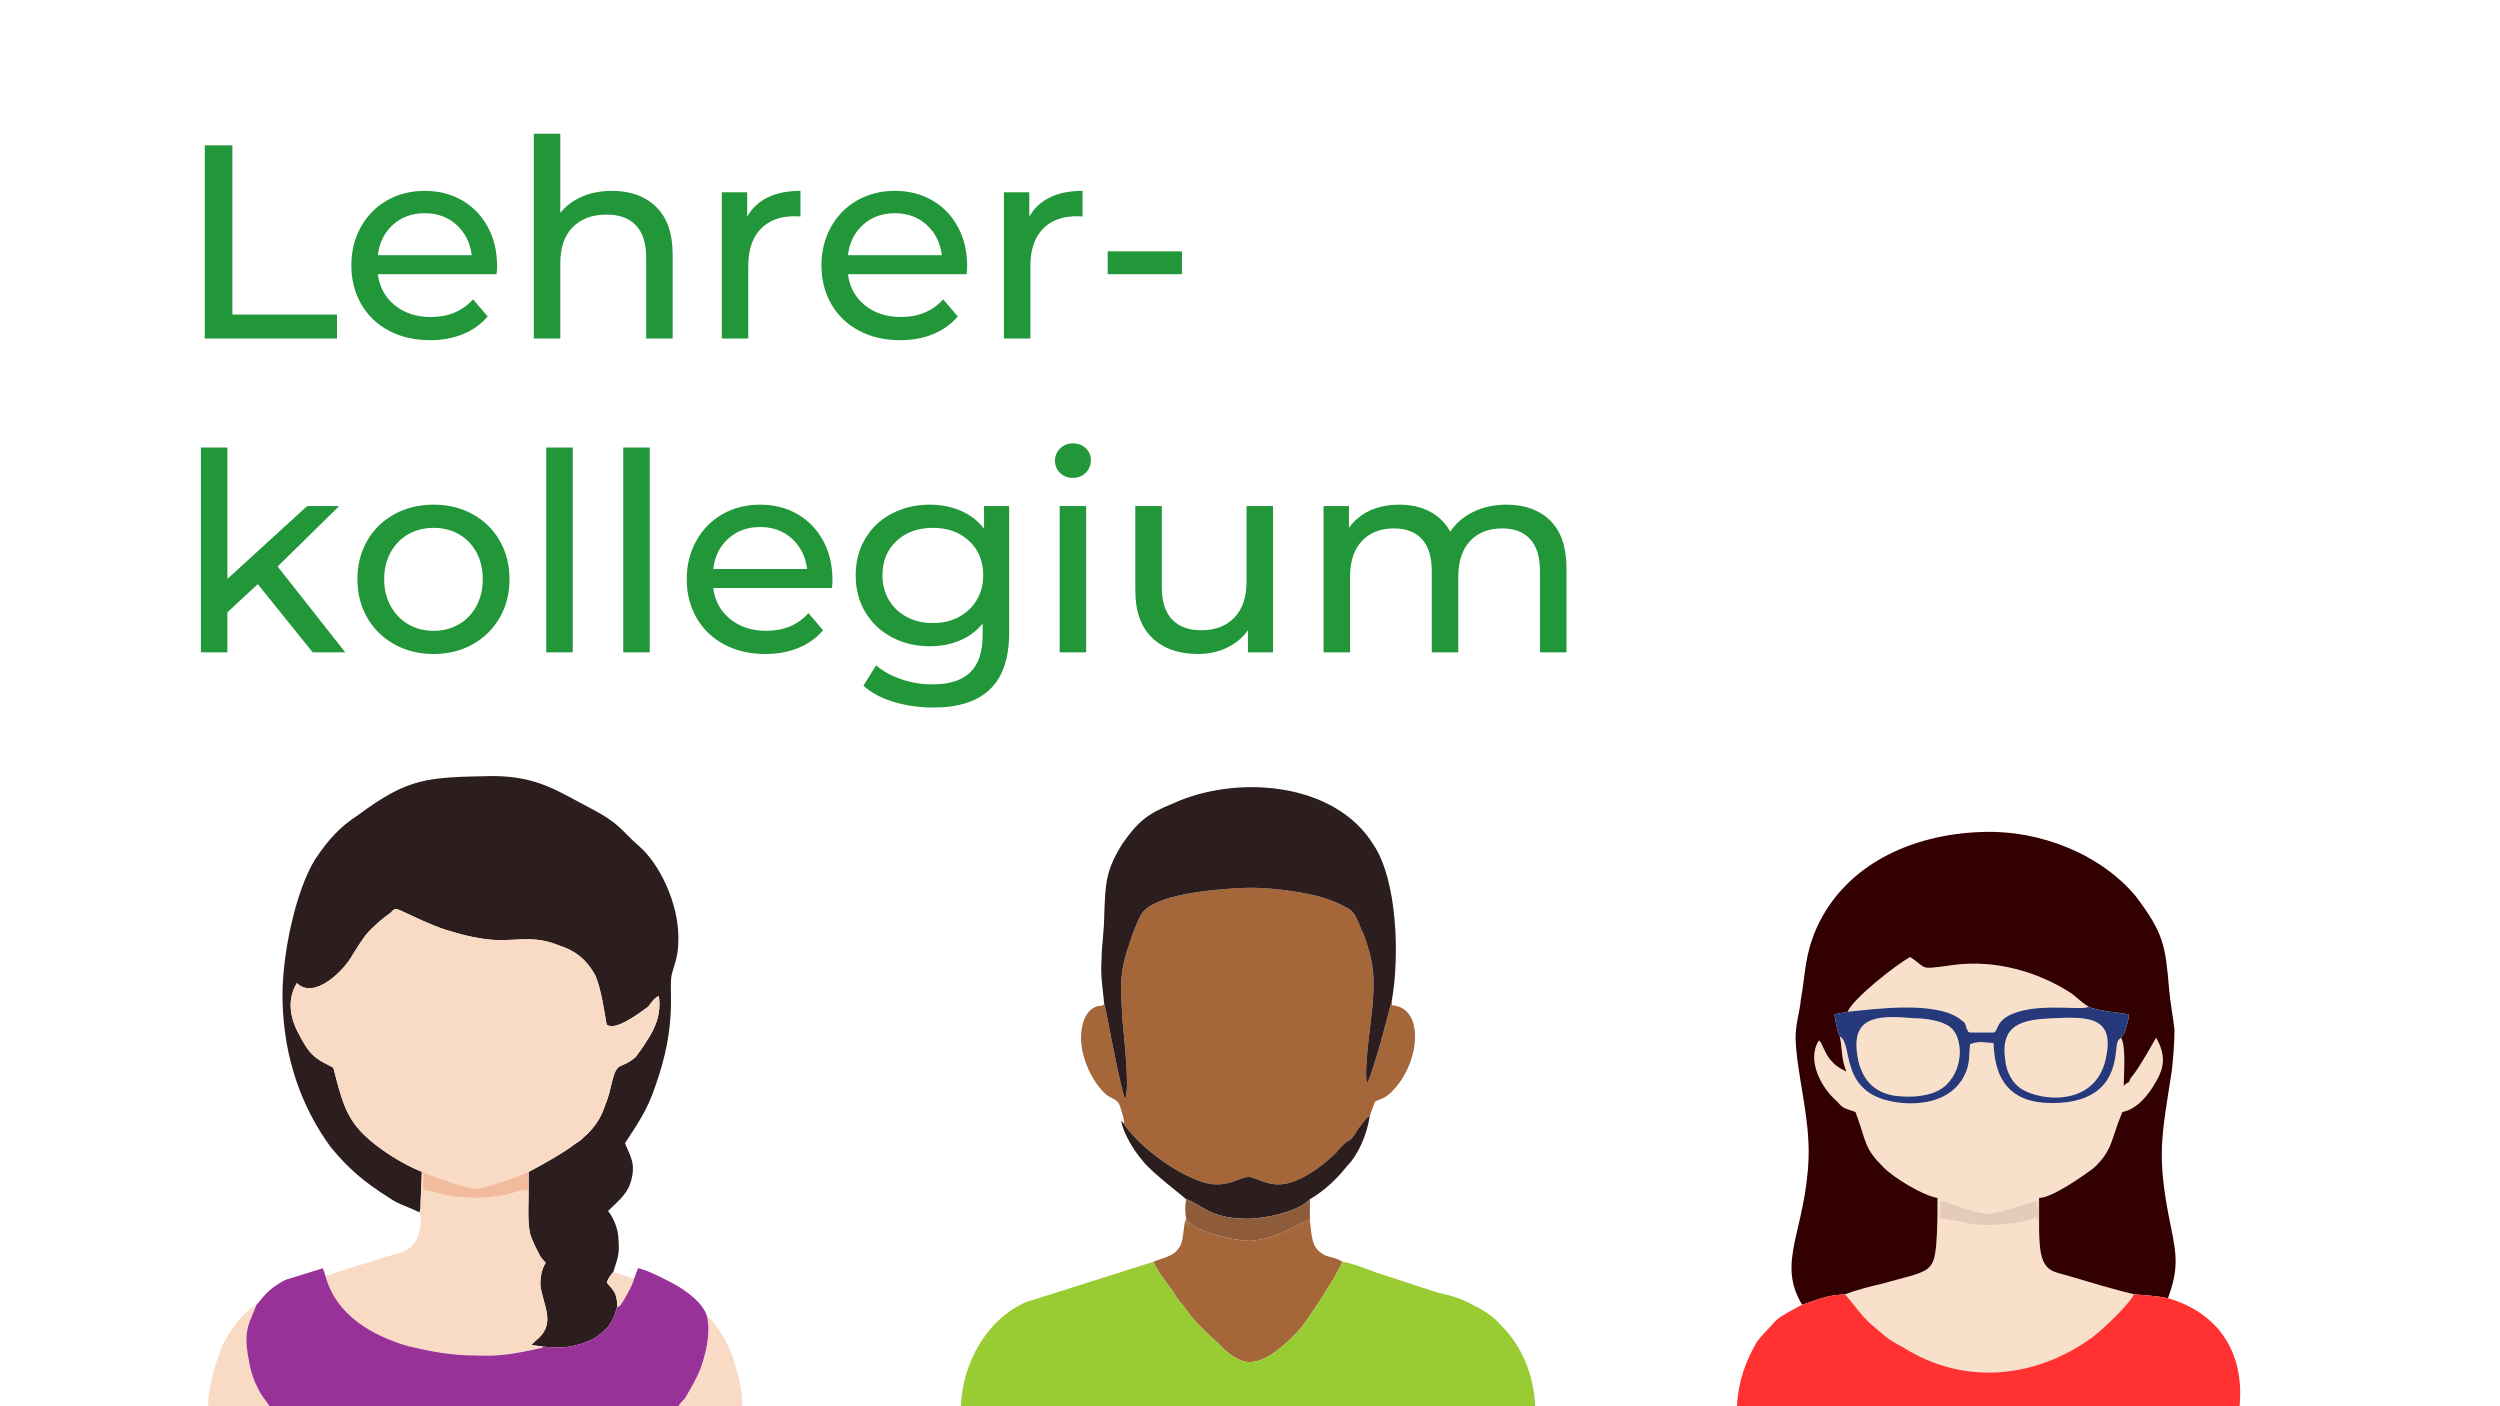
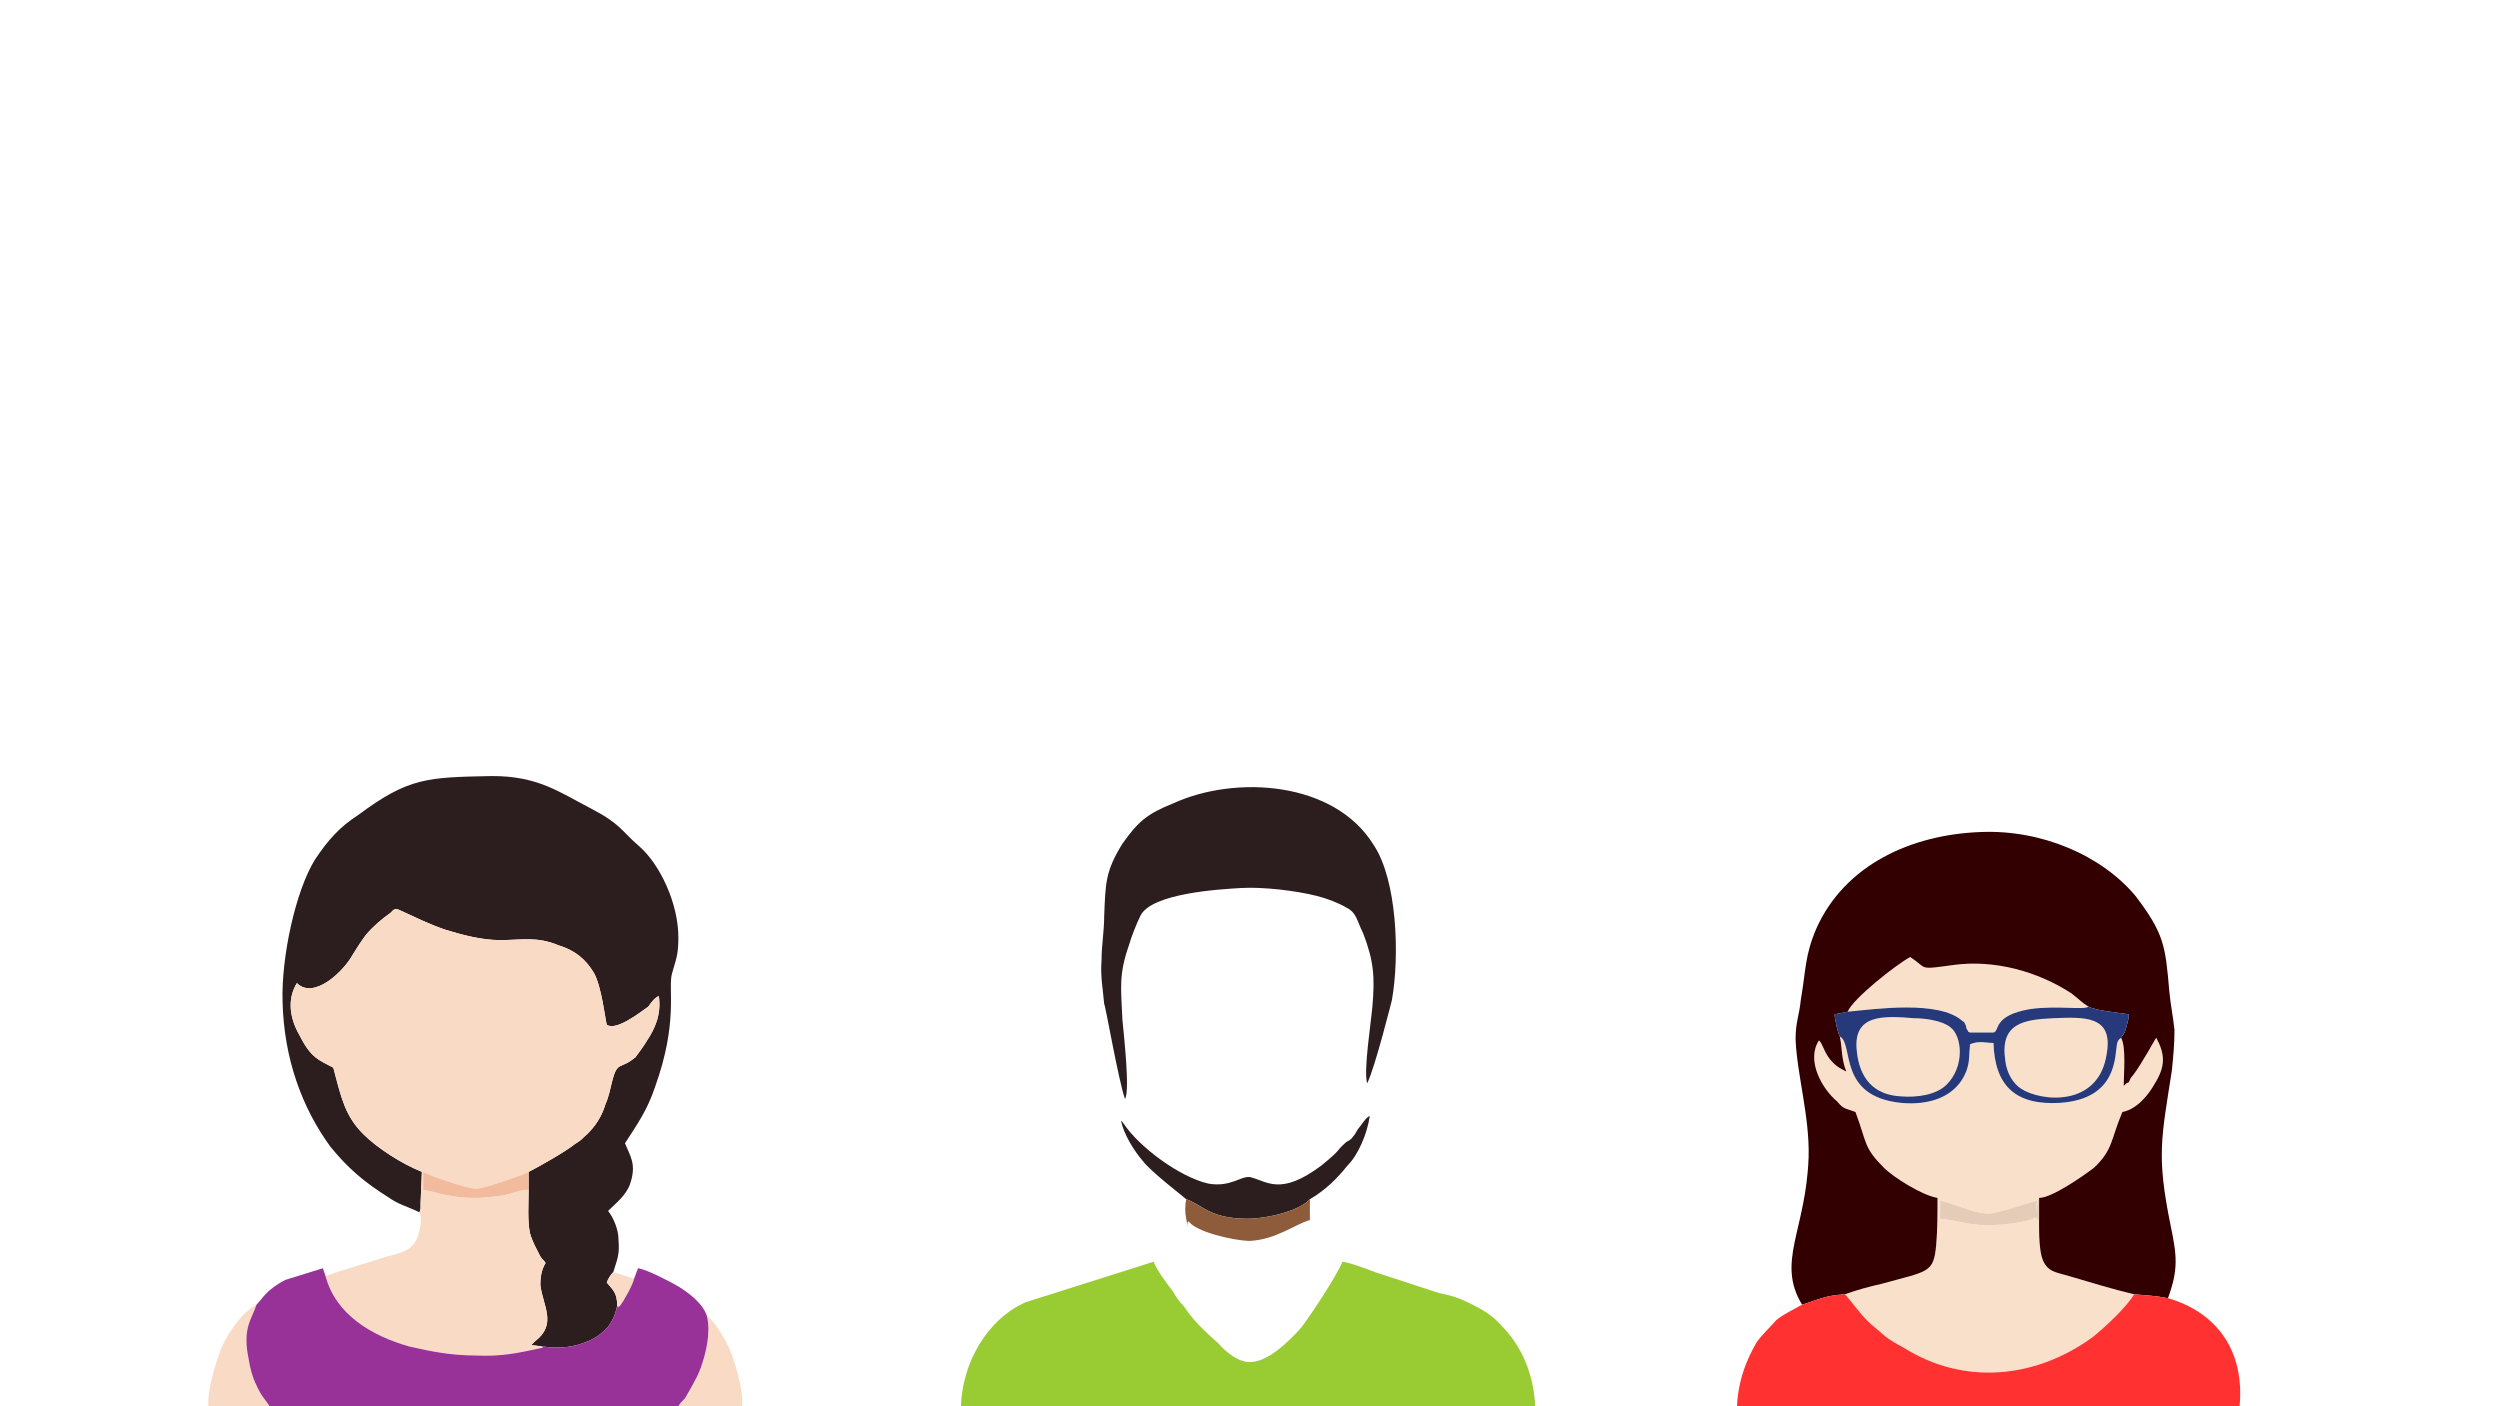
<svg xmlns="http://www.w3.org/2000/svg" width="1920" height="1080" viewBox="0 0 1920 1080">
  <g fill="none" fill-rule="evenodd">
    <path fill="#F9E0CA" d="M1417 994C1424 1002 1430 1011 1437 1017 1448 1026 1447 1027 1462 1035 1508 1064 1563 1059 1607 1027 1616 1020 1634 1003 1639 994 1622 990 1606 985 1589 980 1579 977 1573 977 1569 968 1566 961 1566 947 1566 938L1565 937C1564 935 1566 937 1563 935 1558 939 1535 941 1527 941 1511 941 1503 937 1490 936L1490 922C1500 924 1516 932 1527 932 1535 932 1556 924 1565 922L1564 931C1564 919 1565 923 1565 921 1565 921 1566 921 1566 920 1576 920 1600 903 1608 897 1623 883 1621 875 1630 854 1641 852 1650 841 1655 832 1663 819 1663 810 1656 797 1655 798 1645 817 1638 826 1636 828 1636 829 1635 831 1634 832 1634 831 1632 833 1631 834 1632 833 1631 834 1631 825 1633 804 1629 797 1628 798 1627 798 1626 801 1624 810 1627 844 1582 847 1548 849 1532 834 1531 801 1525 801 1520 799 1513 802 1512 811 1513 815 1510 823 1502 843 1481 849 1460 847 1411 842 1424 802 1413 796 1415 806 1414 813 1418 823 1412 820 1409 818 1405 813 1400 806 1400 802 1397 799 1387 814 1399 836 1411 846 1416 852 1417 851 1425 854 1434 878 1431 881 1447 897 1454 904 1476 918 1488 920 1488 933 1488 944 1487 956 1485 978 1481 976 1445 986 1436 988 1425 991 1417 994zM1419 777C1440 775 1489 768 1507 784 1510 786 1508 785 1510 788 1510 789 1510 790 1511 791 1512 793 1511 792 1513 793L1531 793C1536 792 1530 780 1559 775 1580 772 1601 776 1604 773 1600 771 1595 766 1591 763 1565 746 1532 737 1501 741 1472 745 1481 744 1467 735 1456 741 1423 767 1419 777z" />
    <path fill="#F9E0CA" d="M1426 807C1428 828 1439 841 1460 842 1472 843 1487 841 1495 833 1509 819 1507 796 1498 789 1492 784 1479 782 1470 782 1446 780 1423 779 1426 807zM1618 809C1623 780 1601 781 1577 782 1554 783 1536 786 1540 814 1541 824 1546 832 1552 836 1567 846 1612 851 1618 809z" />
-     <path fill="#A5663A" d="M848 771C847 773 845 772 842 773 836 775 832 782 831 789 827 808 839 832 850 841 854 844 858 844 860 849 861 852 864 861 863 863 875 881 906 904 928 909 945 912 953 903 960 904 973 907 983 919 1015 895 1032 881 1024 886 1034 877 1036 876 1038 875 1039 873 1041 871 1041 870 1043 867 1045 865 1049 858 1052 857L1056 846C1060 844 1062 844 1066 841 1090 821 1096 774 1069 772L1069 768C1069 768 1056 820 1050 832 1047 823 1053 785 1054 773 1056 750 1055 738 1047 717 1042 707 1042 701 1034 697 1027 693 1019 690 1011 688 995 684 970 681 953 682 936 683 885 686 876 703 873 709 869 719 867 726 859 749 861 759 862 783 863 794 868 838 864 844 859 830 849 772 848 771zM886 969C888 975 897 987 901 992 903 996 906 1000 909 1003 917 1015 926 1023 936 1032 941 1038 951 1046 959 1046 973 1047 990 1030 999 1020 1006 1011 1026 981 1031 969 1023 964 1019 967 1012 960 1007 955 1007 945 1006 937 995 940 980 952 960 953 948 953 918 946 913 938 912 939 912 938 912 940 911 943 912 941 912 941L911 936C908 942 910 953 905 959 901 965 893 966 886 969z" />
    <path fill="#2C1E1E" d="M322 931C323 929 322 932 323 928 323 927 323 925 323 924L324 900C309 894 290 882 279 871 265 857 262 843 256 820 245 814 239 813 230 795 223 783 220 768 228 755 241 768 264 746 271 733 274 728 278 722 281 718 287 711 293 706 300 701 302 699 303 697 307 699 318 704 330 710 342 714 355 718 370 722 384 722 401 722 412 719 429 726 442 730 450 737 456 747 462 757 465 784 466 787 473 792 491 778 498 773 500 770 503 766 506 765 508 779 503 790 497 799 494 804 491 808 488 812 484 815 483 816 478 818 477 819 477 818 476 819 470 822 470 837 465 848 462 858 457 865 451 871 446 875 449 874 441 879 435 884 414 896 406 900L406 914C406 924 405 937 407 947 409 954 412 959 415 965 417 968 418 968 419 970 416 975 415 980 415 987 417 1003 428 1017 411 1030L408 1033 416 1034C430 1036 441 1035 454 1029 460 1026 463 1023 467 1019 471 1013 472 1011 474 1003 474 993 471 991 466 985 467 982 469 979 471 977 474 967 476 964 475 952 475 944 471 935 467 930 473 924 481 918 484 909 489 894 484 888 480 878 489 864 497 853 503 835 521 785 513 760 516 748 519 737 521 734 521 720 521 694 507 664 491 650 477 638 477 633 454 621 429 608 413 596 378 596 328 597 314 597 275 626 261 635 252 645 242 660 227 684 216 735 217 769 218 813 232 851 254 881 268 898 280 908 299 920 306 925 314 927 322 931zM848 771C849 772 859 830 864 844 868 838 863 794 862 783 861 759 859 749 867 726 869 719 873 709 876 703 885 686 936 683 953 682 970 681 995 684 1011 688 1019 690 1027 693 1034 697 1042 701 1042 707 1047 717 1055 738 1056 750 1054 773 1053 785 1047 823 1050 832 1056 820 1069 768 1069 768 1075 734 1073 676 1055 649 1025 600 949 595 901 617 881 625 874 631 862 648 849 669 849 678 848 704 848 715 846 726 846 737 845 750 847 759 848 771zM863 863C862 862 862 861 861 861 863 871 871 884 878 892 884 900 909 919 911 921 923 925 929 936 958 936 973 936 998 930 1006 921 1018 914 1027 905 1035 895 1043 887 1050 871 1052 857 1049 858 1045 865 1043 867 1041 870 1041 871 1039 873 1038 875 1036 876 1034 877 1024 886 1032 881 1015 895 983 919 973 907 960 904 953 903 945 912 928 909 906 904 875 881 863 863z" />
    <path fill="#F9DAC5" d="M322 931C325 936 322 950 318 955 314 961 305 963 297 965 282 970 264 975 250 980 258 1010 286 1026 314 1034 331 1038 347 1041 365 1041 386 1042 398 1039 417 1035L416 1034 408 1033 411 1030C428 1017 417 1003 415 987 415 980 416 975 419 970 418 968 417 968 415 965 412 959 409 954 407 947 405 937 406 924 406 914 402 913 392 917 387 918 379 919 372 920 365 920 343 920 331 914 325 914L325 900C330 903 359 913 366 913 374 912 400 903 406 900 414 896 435 884 441 879 449 874 446 875 451 871 457 865 462 858 465 848 470 837 470 822 476 819 477 818 477 819 478 818 483 816 484 815 488 812 491 808 494 804 497 799 503 790 508 779 506 765 503 766 500 770 498 773 491 778 473 792 466 787 465 784 462 757 456 747 450 737 442 730 429 726 412 719 401 722 384 722 370 722 355 718 342 714 330 710 318 704 307 699 303 697 302 699 300 701 293 706 287 711 281 718 278 722 274 728 271 733 264 746 241 768 228 755 220 768 223 783 230 795 239 813 245 814 256 820 262 843 265 857 279 871 290 882 309 894 324 900L323 924C323 925 323 927 323 928 322 932 323 929 322 931zM160 1080L207 1080C204 1075 201 1073 197 1064 194 1058 192 1051 191 1044 186 1020 193 1014 197 1002 187 1007 177 1021 171 1033 167 1042 159 1067 160 1080zM521 1080L570 1080C571 1068 565 1049 562 1040 559 1032 549 1014 543 1011 546 1024 542 1040 538 1051 535 1059 530 1067 526 1074 524 1076 522 1078 521 1080zM474 1003C476 1006 473 1004 476 1003 478 1001 486 987 487 982L471 977C469 979 467 982 466 985 471 991 474 993 474 1003z" />
    <path fill="#320000" d="M1384,1002 C1397,998 1401,995 1417,994 C1425,991 1436,988 1445,986 C1481,976 1485,978 1487,956 C1488,944 1488,933 1488,920 C1476,918 1454,904 1447,897 C1431,881 1434,878 1425,854 C1417,851 1416,852 1411,846 C1399,836 1387,814 1397,799 C1400,802 1400,806 1405,813 C1409,818 1412,820 1418,823 C1414,813 1415,806 1413,796 C1412,795 1409,783 1409,779 L1419,777 C1423,767 1456,741 1467,735 C1481,744 1472,745 1501,741 C1532,737 1565,746 1591,763 C1595,766 1600,771 1604,773 C1608,776 1629,778 1635,779 C1635,782 1634,785 1633,789 C1631,796 1631,793 1629,797 C1633,804 1631,825 1631,834 C1632,833 1631,834 1632,833 C1634,831 1634,832 1635,831 C1636,829 1636,828 1638,826 C1645,817 1655,798 1656,797 C1663,810 1663,819 1655,832 C1650,841 1641,852 1630,854 C1621,875 1623,883 1608,897 C1600,903 1576,920 1566,920 L1566,938 C1566,947 1566,961 1569,968 C1573,977 1579,977 1589,980 C1606,985 1622,990 1639,994 C1649,995 1655,995 1665,997 C1673,975 1672,965 1667,941 C1656,887 1660,874 1668,822 C1669,812 1670,802 1670,791 C1669,781 1667,772 1666,761 C1663,726 1662,717 1640,688 C1614,657 1568,637 1521,639 C1468,641 1417,664 1395,713 C1386,734 1387,745 1383,768 C1382,779 1379,785 1379,798 C1380,825 1390,858 1389,889 C1387,945 1364,969 1384,1002 Z" />
    <path fill="#9C3" d="M738,1080 L1179,1080 C1178,1056 1169,1034 1153,1018 C1146,1010 1139,1006 1129,1001 C1121,997 1115,995 1105,993 L1056,977 C1048,974 1038,970 1031,969 C1026,981 1006,1011 999,1020 C990,1030 973,1047 959,1046 C951,1046 941,1038 936,1032 C926,1023 917,1015 909,1003 C906,1000 903,996 901,992 C897,987 888,975 886,969 L788,1000 C758,1013 739,1047 738,1080 Z" />
    <path fill="#983299" d="M197,1002 C193,1014 186,1020 191,1044 C192,1051 194,1058 197,1064 C201,1073 204,1075 207,1080 L521,1080 C522,1078 524,1076 526,1074 C530,1067 535,1059 538,1051 C542,1040 546,1024 543,1011 C540,1001 529,993 521,988 C516,985 497,975 490,974 L487,982 C486,987 478,1001 476,1003 C473,1004 476,1006 474,1003 C472,1011 471,1013 467,1019 C463,1023 460,1026 454,1029 C441,1035 430,1036 416,1034 L417,1035 C398,1039 386,1042 365,1041 C347,1041 331,1038 314,1034 C286,1026 258,1010 250,980 L248,974 L219,983 C204,991 202,997 197,1002 Z" />
    <path fill="#FF3131" d="M1384,1002 C1377,1006 1370,1009 1364,1014 C1359,1020 1354,1024 1349,1031 C1341,1045 1335,1060 1334,1080 L1720,1080 C1724,1038 1703,1008 1665,997 C1655,995 1649,995 1639,994 C1634,1003 1616,1020 1607,1027 C1563,1059 1508,1064 1462,1035 C1447,1027 1448,1026 1437,1017 C1430,1011 1424,1002 1417,994 C1401,995 1397,998 1384,1002 Z" />
    <path fill="#26397B" d="M1618,809 C1612,851 1567,846 1552,836 C1546,832 1541,824 1540,814 C1536,786 1554,783 1577,782 C1601,781 1623,780 1618,809 Z M1426,807 C1423,779 1446,780 1470,782 C1479,782 1492,784 1498,789 C1507,796 1509,819 1495,833 C1487,841 1472,843 1460,842 C1439,841 1428,828 1426,807 Z M1419,777 L1409,779 C1409,783 1412,795 1413,796 C1424,802 1411,842 1460,847 C1481,849 1502,843 1510,823 C1513,815 1512,811 1513,802 C1520,799 1525,801 1531,801 C1532,834 1548,849 1582,847 C1627,844 1624,810 1626,801 C1627,798 1628,798 1629,797 C1631,793 1631,796 1633,789 C1634,785 1635,782 1635,779 C1629,778 1608,776 1604,773 C1601,776 1580,772 1559,775 C1530,780 1536,792 1531,793 L1513,793 C1511,792 1512,793 1511,791 C1510,790 1510,789 1510,788 C1508,785 1510,786 1507,784 C1489,768 1440,775 1419,777 Z" />
    <path fill="#8E5C3A" d="M911,936 L912,941 C912,941 911,943 912,940 C912,938 912,939 913,938 C918,946 948,953 960,953 C980,952 995,940 1006,937 L1006,921 C998,930 973,936 958,936 C929,936 923,925 911,921 C910,926 910,931 911,936 Z" />
    <path fill="#E5CCB9" d="M1566,938 L1566,920 C1566,921 1565,921 1565,921 C1565,923 1564,919 1564,931 L1565,922 C1556,924 1535,932 1527,932 C1516,932 1500,924 1490,922 L1490,936 C1503,937 1511,941 1527,941 C1535,941 1558,939 1563,935 C1566,937 1564,935 1565,937 L1566,938 Z" />
    <path fill="#F2BB9D" d="M406,914 L406,900 C400,903 374,912 366,913 C359,913 330,903 325,900 L325,914 C331,914 343,920 365,920 C372,920 379,919 387,918 C392,917 402,913 406,914 Z" />
    <rect width="1920" height="1080" />
-     <path fill="#22973A" d="M157.26,111.6 L178.46,111.6 L178.46,241.556 L258.808,241.556 L258.808,260 L157.26,260 L157.26,111.6 Z M381.768,204.456 C381.768,206.011 381.627,208.06 381.344,210.604 L290.184,210.604 C291.456,220.497 295.802,228.447 303.222,234.454 C310.642,240.461 319.864,243.464 330.888,243.464 C344.315,243.464 355.127,238.941 363.324,229.896 L374.56,243.04 C369.472,248.976 363.147,253.499 355.586,256.608 C348.025,259.717 339.58,261.272 330.252,261.272 C318.38,261.272 307.851,258.834 298.664,253.958 C289.477,249.082 282.375,242.263 277.358,233.5 C272.341,224.737 269.832,214.844 269.832,203.82 C269.832,192.937 272.27,183.115 277.146,174.352 C282.022,165.589 288.735,158.77 297.286,153.894 C305.837,149.018 315.483,146.58 326.224,146.58 C336.965,146.58 346.541,149.018 354.95,153.894 C363.359,158.77 369.931,165.589 374.666,174.352 C379.401,183.115 381.768,193.149 381.768,204.456 Z M326.224,163.752 C316.472,163.752 308.31,166.72 301.738,172.656 C295.166,178.592 291.315,186.365 290.184,195.976 L362.264,195.976 C361.133,186.507 357.282,178.769 350.71,172.762 C344.138,166.755 335.976,163.752 326.224,163.752 Z M469.96,146.58 C484.235,146.58 495.577,150.714 503.986,158.982 C512.395,167.25 516.6,179.369 516.6,195.34 L516.6,260 L496.248,260 L496.248,197.672 C496.248,186.789 493.633,178.592 488.404,173.08 C483.175,167.568 475.684,164.812 465.932,164.812 C454.908,164.812 446.216,168.027 439.856,174.458 C433.496,180.889 430.316,190.111 430.316,202.124 L430.316,260 L409.964,260 L409.964,102.696 L430.316,102.696 L430.316,163.54 C434.556,158.169 440.103,154 446.958,151.032 C453.813,148.064 461.48,146.58 469.96,146.58 Z M573.84,166.508 C577.373,160.007 582.603,155.06 589.528,151.668 C596.453,148.276 604.863,146.58 614.756,146.58 L614.756,166.296 C613.625,166.155 612.071,166.084 610.092,166.084 C599.068,166.084 590.411,169.37 584.122,175.942 C577.833,182.514 574.688,191.877 574.688,204.032 L574.688,260 L554.336,260 L554.336,147.64 L573.84,147.64 L573.84,166.508 Z M742.804,204.456 C742.804,206.011 742.663,208.06 742.38,210.604 L651.22,210.604 C652.492,220.497 656.838,228.447 664.258,234.454 C671.678,240.461 680.9,243.464 691.924,243.464 C705.351,243.464 716.163,238.941 724.36,229.896 L735.596,243.04 C730.508,248.976 724.183,253.499 716.622,256.608 C709.061,259.717 700.616,261.272 691.288,261.272 C679.416,261.272 668.887,258.834 659.7,253.958 C650.513,249.082 643.411,242.263 638.394,233.5 C633.377,224.737 630.868,214.844 630.868,203.82 C630.868,192.937 633.306,183.115 638.182,174.352 C643.058,165.589 649.771,158.77 658.322,153.894 C666.873,149.018 676.519,146.58 687.26,146.58 C698.001,146.58 707.577,149.018 715.986,153.894 C724.395,158.77 730.967,165.589 735.702,174.352 C740.437,183.115 742.804,193.149 742.804,204.456 Z M687.26,163.752 C677.508,163.752 669.346,166.72 662.774,172.656 C656.202,178.592 652.351,186.365 651.22,195.976 L723.3,195.976 C722.169,186.507 718.318,178.769 711.746,172.762 C705.174,166.755 697.012,163.752 687.26,163.752 Z M790.504,166.508 C794.037,160.007 799.267,155.06 806.192,151.668 C813.117,148.276 821.527,146.58 831.42,146.58 L831.42,166.296 C830.289,166.155 828.735,166.084 826.756,166.084 C815.732,166.084 807.075,169.37 800.786,175.942 C794.497,182.514 791.352,191.877 791.352,204.032 L791.352,260 L771,260 L771,147.64 L790.504,147.64 L790.504,166.508 Z M850.712,193.008 L907.74,193.008 L907.74,210.604 L850.712,210.604 L850.712,193.008 Z M197.964,448.636 L174.644,470.26 L174.644,501 L154.292,501 L154.292,343.696 L174.644,343.696 L174.644,444.608 L235.912,388.64 L260.504,388.64 L213.228,435.068 L265.168,501 L240.152,501 L197.964,448.636 Z M333.008,502.272 C321.843,502.272 311.808,499.799 302.904,494.852 C294,489.905 287.039,483.086 282.022,474.394 C277.005,465.702 274.496,455.844 274.496,444.82 C274.496,433.796 277.005,423.938 282.022,415.246 C287.039,406.554 294,399.77 302.904,394.894 C311.808,390.018 321.843,387.58 333.008,387.58 C344.173,387.58 354.173,390.018 363.006,394.894 C371.839,399.77 378.765,406.554 383.782,415.246 C388.799,423.938 391.308,433.796 391.308,444.82 C391.308,455.844 388.799,465.702 383.782,474.394 C378.765,483.086 371.839,489.905 363.006,494.852 C354.173,499.799 344.173,502.272 333.008,502.272 Z M333.008,484.464 C340.216,484.464 346.682,482.803 352.406,479.482 C358.13,476.161 362.617,471.497 365.868,465.49 C369.119,459.483 370.744,452.593 370.744,444.82 C370.744,437.047 369.119,430.157 365.868,424.15 C362.617,418.143 358.13,413.515 352.406,410.264 C346.682,407.013 340.216,405.388 333.008,405.388 C325.8,405.388 319.334,407.013 313.61,410.264 C307.886,413.515 303.363,418.143 300.042,424.15 C296.721,430.157 295.06,437.047 295.06,444.82 C295.06,452.593 296.721,459.483 300.042,465.49 C303.363,471.497 307.886,476.161 313.61,479.482 C319.334,482.803 325.8,484.464 333.008,484.464 Z M419.504,343.696 L439.856,343.696 L439.856,501 L419.504,501 L419.504,343.696 Z M478.652,343.696 L499.004,343.696 L499.004,501 L478.652,501 L478.652,343.696 Z M639.348,445.456 C639.348,447.011 639.207,449.06 638.924,451.604 L547.764,451.604 C549.036,461.497 553.382,469.447 560.802,475.454 C568.222,481.461 577.444,484.464 588.468,484.464 C601.895,484.464 612.707,479.941 620.904,470.896 L632.14,484.04 C627.052,489.976 620.727,494.499 613.166,497.608 C605.605,500.717 597.16,502.272 587.832,502.272 C575.96,502.272 565.431,499.834 556.244,494.958 C547.057,490.082 539.955,483.263 534.938,474.5 C529.921,465.737 527.412,455.844 527.412,444.82 C527.412,433.937 529.85,424.115 534.726,415.352 C539.602,406.589 546.315,399.77 554.866,394.894 C563.417,390.018 573.063,387.58 583.804,387.58 C594.545,387.58 604.121,390.018 612.53,394.894 C620.939,399.77 627.511,406.589 632.246,415.352 C636.981,424.115 639.348,434.149 639.348,445.456 Z M583.804,404.752 C574.052,404.752 565.89,407.72 559.318,413.656 C552.746,419.592 548.895,427.365 547.764,436.976 L619.844,436.976 C618.713,427.507 614.862,419.769 608.29,413.762 C601.718,407.755 593.556,404.752 583.804,404.752 Z M775.028,388.64 L775.028,485.736 C775.028,505.381 770.152,519.903 760.4,529.302 C750.648,538.701 736.091,543.4 716.728,543.4 C706.128,543.4 696.023,541.951 686.412,539.054 C676.801,536.157 669.028,532.023 663.092,526.652 L672.844,510.964 C678.073,515.487 684.539,519.055 692.242,521.67 C699.945,524.285 707.895,525.592 716.092,525.592 C729.236,525.592 738.953,522.483 745.242,516.264 C751.531,510.045 754.676,500.576 754.676,487.856 L754.676,478.952 C749.871,484.747 743.97,489.093 736.974,491.99 C729.978,494.887 722.381,496.336 714.184,496.336 C703.443,496.336 693.726,494.039 685.034,489.446 C676.342,484.853 669.523,478.422 664.576,470.154 C659.629,461.886 657.156,452.452 657.156,441.852 C657.156,431.252 659.629,421.818 664.576,413.55 C669.523,405.282 676.342,398.887 685.034,394.364 C693.726,389.841 703.443,387.58 714.184,387.58 C722.664,387.58 730.543,389.135 737.822,392.244 C745.101,395.353 751.072,399.947 755.736,406.024 L755.736,388.64 L775.028,388.64 Z M716.516,478.528 C723.865,478.528 730.473,476.973 736.338,473.864 C742.203,470.755 746.797,466.409 750.118,460.826 C753.439,455.243 755.1,448.919 755.1,441.852 C755.1,430.969 751.496,422.171 744.288,415.458 C737.08,408.745 727.823,405.388 716.516,405.388 C705.068,405.388 695.74,408.745 688.532,415.458 C681.324,422.171 677.72,430.969 677.72,441.852 C677.72,448.919 679.381,455.243 682.702,460.826 C686.023,466.409 690.617,470.755 696.482,473.864 C702.347,476.973 709.025,478.528 716.516,478.528 Z M813.824,388.64 L834.176,388.64 L834.176,501 L813.824,501 L813.824,388.64 Z M824,367.016 C820.043,367.016 816.757,365.744 814.142,363.2 C811.527,360.656 810.22,357.547 810.22,353.872 C810.22,350.197 811.527,347.053 814.142,344.438 C816.757,341.823 820.043,340.516 824,340.516 C827.957,340.516 831.243,341.753 833.858,344.226 C836.473,346.699 837.78,349.773 837.78,353.448 C837.78,357.264 836.473,360.479 833.858,363.094 C831.243,365.709 827.957,367.016 824,367.016 Z M977.7,388.64 L977.7,501 L958.408,501 L958.408,484.04 C954.309,489.835 948.903,494.322 942.19,497.502 C935.477,500.682 928.163,502.272 920.248,502.272 C905.267,502.272 893.465,498.138 884.844,489.87 C876.223,481.602 871.912,469.412 871.912,453.3 L871.912,388.64 L892.264,388.64 L892.264,450.968 C892.264,461.851 894.879,470.083 900.108,475.666 C905.337,481.249 912.828,484.04 922.58,484.04 C933.321,484.04 941.801,480.789 948.02,474.288 C954.239,467.787 957.348,458.6 957.348,446.728 L957.348,388.64 L977.7,388.64 Z M1157.052,387.58 C1171.185,387.58 1182.386,391.679 1190.654,399.876 C1198.922,408.073 1203.056,420.228 1203.056,436.34 L1203.056,501 L1182.704,501 L1182.704,438.672 C1182.704,427.789 1180.195,419.592 1175.178,414.08 C1170.161,408.568 1162.988,405.812 1153.66,405.812 C1143.343,405.812 1135.145,409.027 1129.068,415.458 C1122.991,421.889 1119.952,431.111 1119.952,443.124 L1119.952,501 L1099.6,501 L1099.6,438.672 C1099.6,427.789 1097.091,419.592 1092.074,414.08 C1087.057,408.568 1079.884,405.812 1070.556,405.812 C1060.239,405.812 1052.041,409.027 1045.964,415.458 C1039.887,421.889 1036.848,431.111 1036.848,443.124 L1036.848,501 L1016.496,501 L1016.496,388.64 L1036,388.64 L1036,405.388 C1040.099,399.593 1045.469,395.177 1052.112,392.138 C1058.755,389.099 1066.316,387.58 1074.796,387.58 C1083.559,387.58 1091.332,389.347 1098.116,392.88 C1104.9,396.413 1110.129,401.572 1113.804,408.356 C1118.044,401.855 1123.945,396.767 1131.506,393.092 C1139.067,389.417 1147.583,387.58 1157.052,387.58 Z" />
  </g>
</svg>